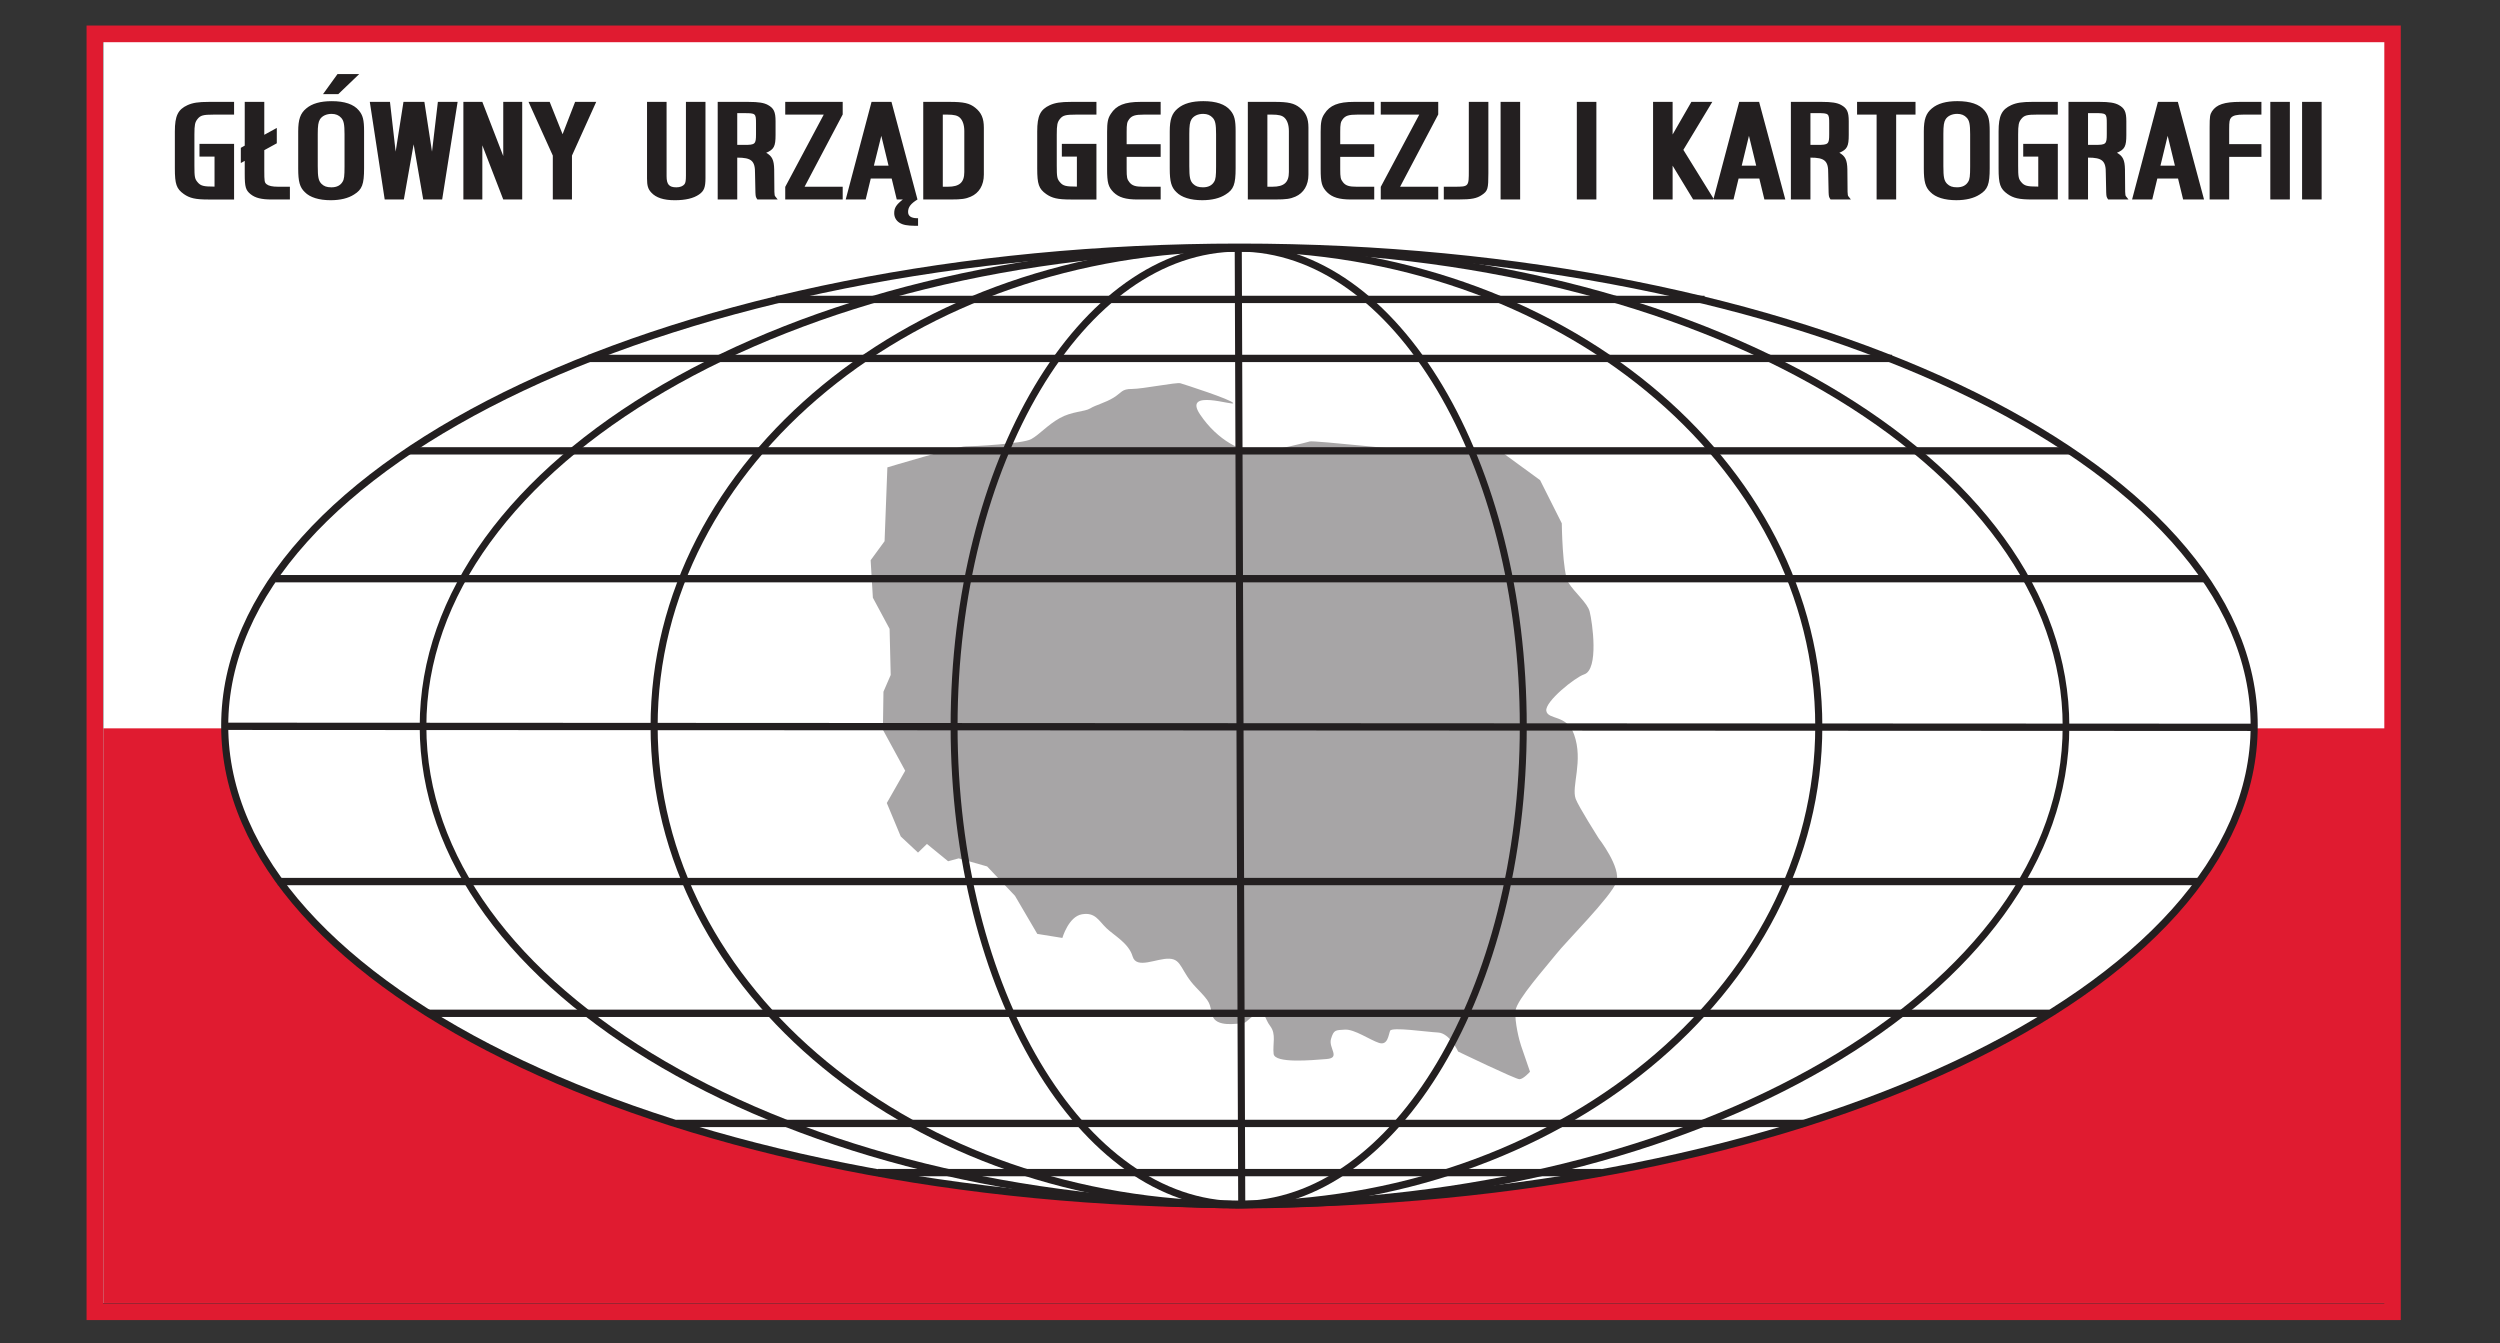
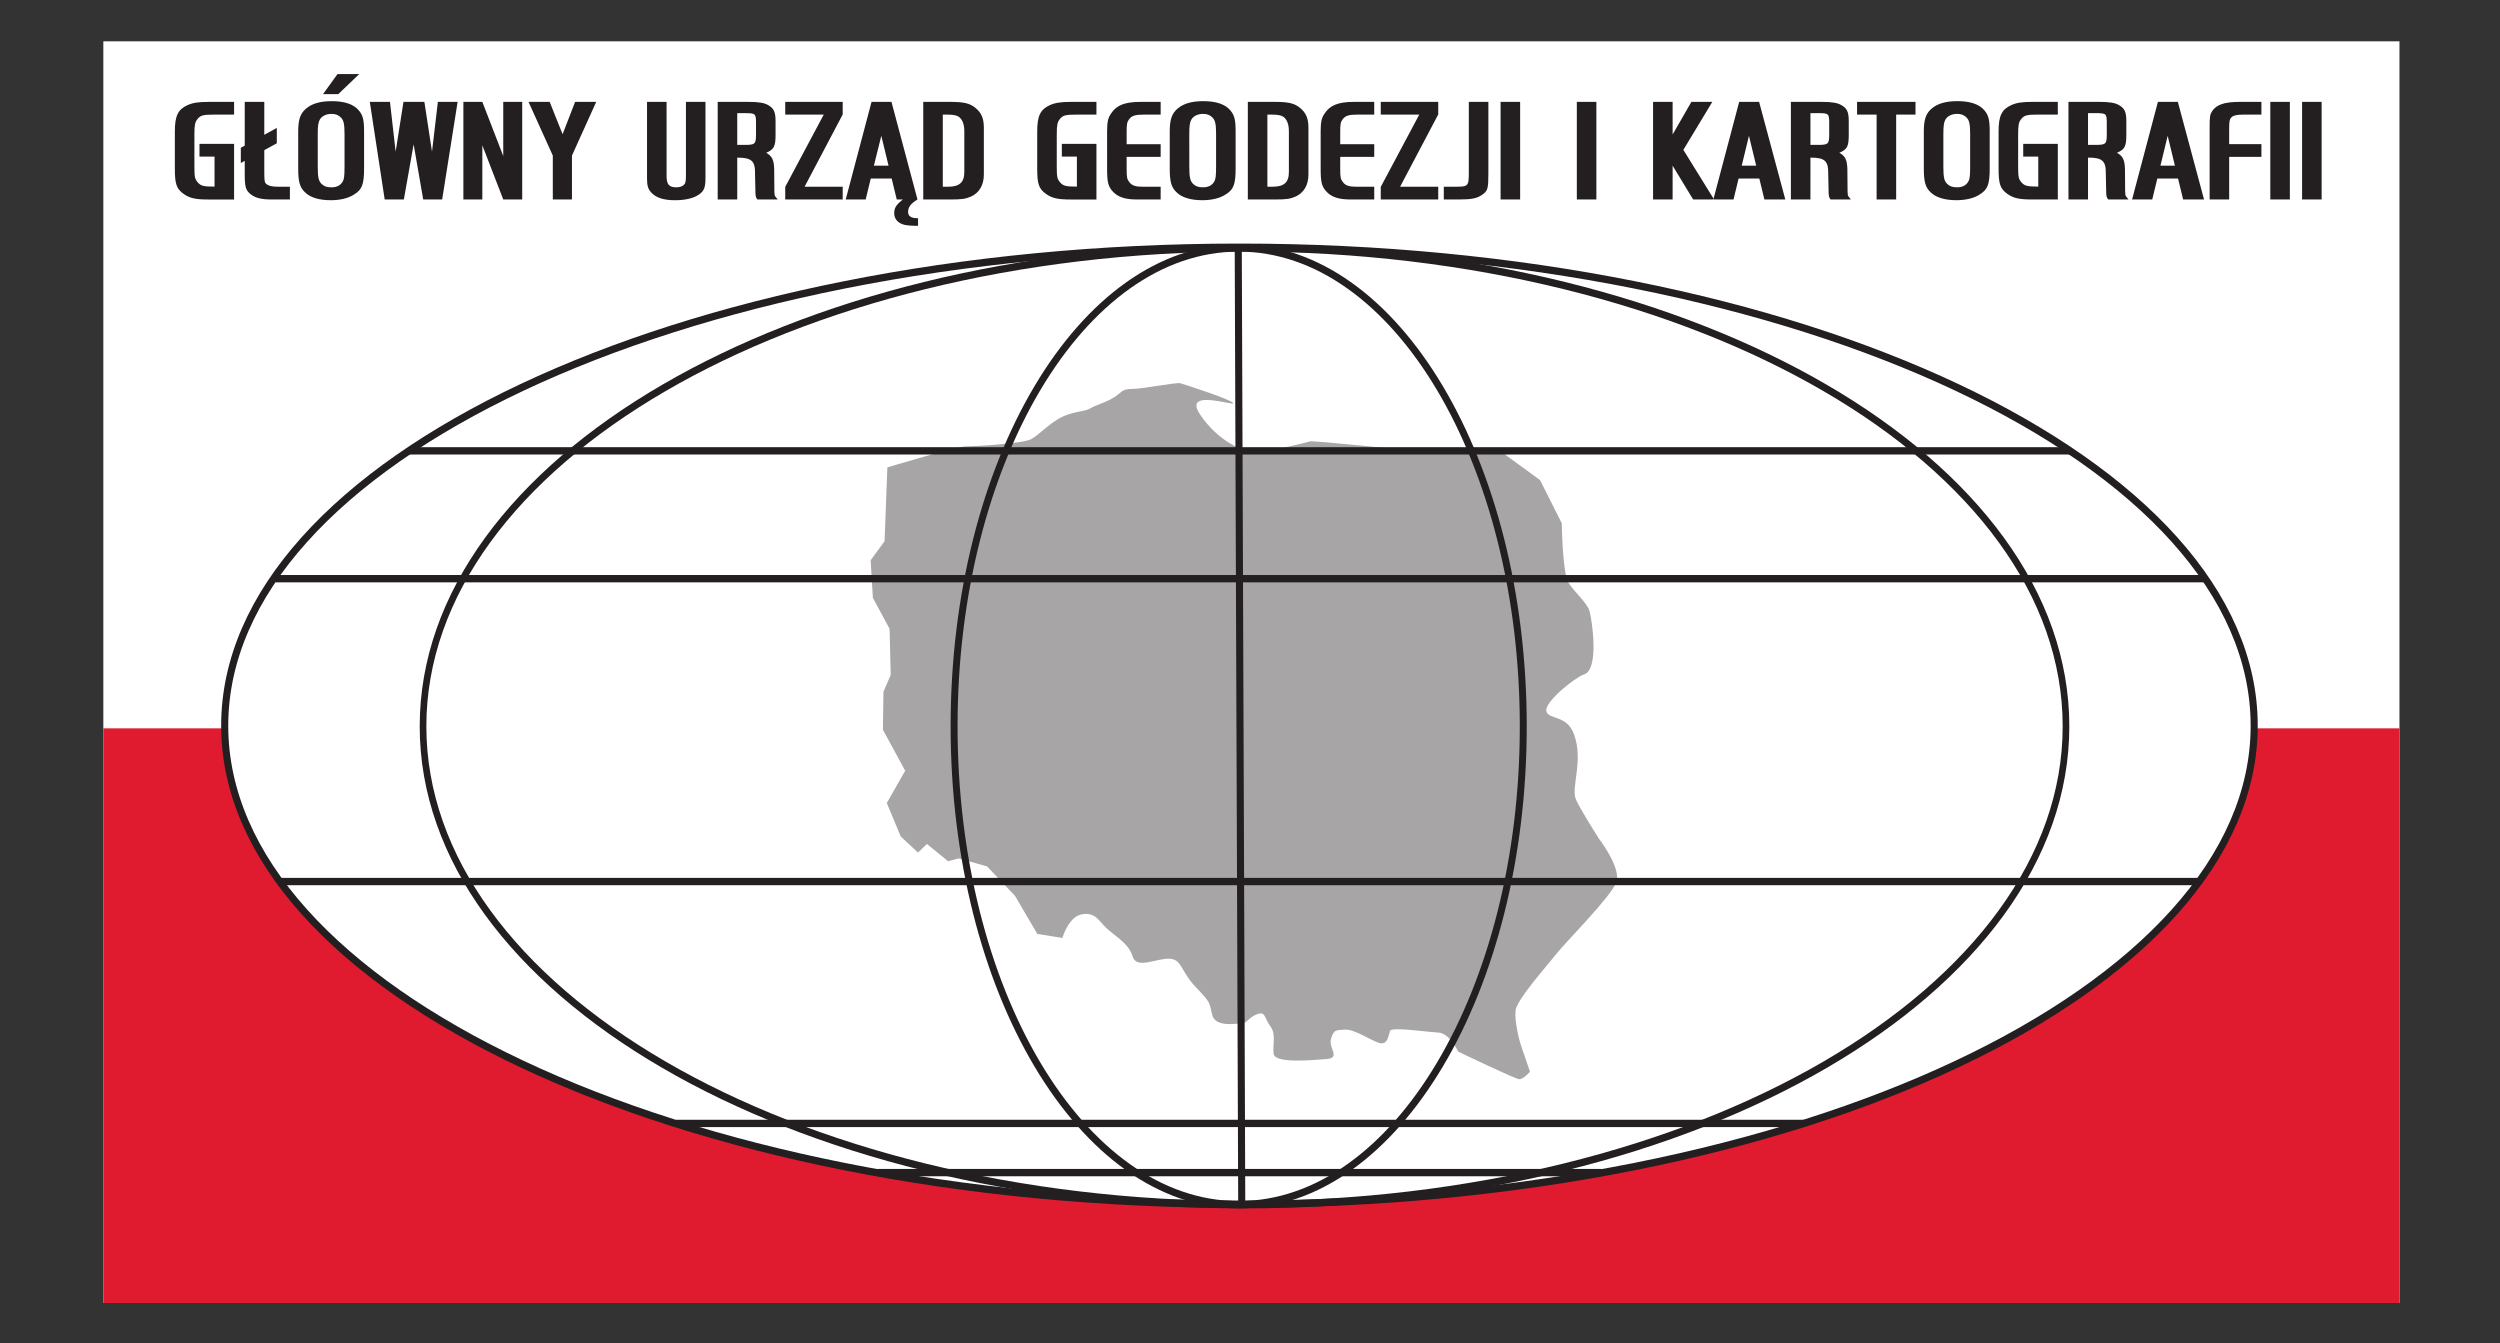
<svg xmlns="http://www.w3.org/2000/svg" xmlns:ns1="http://www.inkscape.org/namespaces/inkscape" xmlns:ns2="http://sodipodi.sourceforge.net/DTD/sodipodi-0.dtd" ns1:version="1.0 (4035a4fb49, 2020-05-01)" ns2:docname="logo GUGiK.svg" xml:space="preserve" style="enable-background:new 0 0 348 187;" viewBox="0 0 348 187" y="0px" x="0px" id="Warstwa_1" version="1.1">
  <rect x="0" y="0" width="348" height="187" fill="#333333" stroke="none" />
  <defs id="defs318">
    <rect id="rect378" height="23.885" width="183.026" y="120.259" x="81.376" />
    <rect id="rect372" height="18.886" width="181.082" y="121.092" x="81.376" />
    <rect id="rect366" height="71.377" width="252.182" y="99.984" x="37.772" />
    <rect id="rect354" height="58.879" width="232.463" y="115.815" x="63.045" />
  </defs>
  <ns2:namedview ns1:snap-text-baseline="true" ns1:current-layer="layer5" ns1:window-maximized="1" ns1:window-y="-8" ns1:window-x="-8" ns1:cy="138.03821" ns1:cx="173.53804" ns1:zoom="3.2755399" showgrid="true" id="namedview316" ns1:window-height="1137" ns1:window-width="1920" ns1:pageshadow="2" ns1:pageopacity="0" guidetolerance="10" gridtolerance="10" objecttolerance="10" borderopacity="1" bordercolor="#666666" pagecolor="#ffffff" ns1:document-rotation="0">
    <ns1:grid type="xygrid" id="grid2302" />
  </ns2:namedview>
  <style id="style196" type="text/css">
	.st0{fill:none;}
	.st1{enable-background:new    ;}
	.st2{fill:#0052A5;}
</style>
  <g ns1:groupmode="layer" id="layer5" ns1:label="Layer 5" style="opacity:1">
    <g id="g6404" ns1:label="GUGiK_logo_podstawowe_kolor" transform="matrix(0.943,0,0,-0.955,-107.052,495.519)">
      <path d="M 128.777,512.845 H 467.716 V 328.947 H 128.777 Z" style="fill:#ffffff;fill-opacity:1;fill-rule:evenodd;stroke:none" id="path6406" />
      <path d="M 128.777,412.705 H 467.716 V 328.947 H 128.777 Z" style="fill:#e01b30;fill-opacity:1;fill-rule:evenodd;stroke:none" id="path6408" />
      <g id="g6410" transform="scale(1.071)">
-         <path d="m 119.063,479.865 h 316.694 V 305.949 h -316.694 z" style="fill:none;stroke:#e01b30;stroke-width:2.268;stroke-linecap:butt;stroke-linejoin:miter;stroke-miterlimit:22.926;stroke-dasharray:none;stroke-opacity:1" id="path6412" />
-       </g>
+         </g>
      <g id="g6414" transform="matrix(0,-2.447,2.389,0,0,0)">
        <path d="m -140.311,124.103 c 0,34.623 -12.763,62.7 -28.502,62.7 -15.739,0 -28.502,-28.078 -28.502,-62.7 0,-34.622 12.763,-62.7 28.502,-62.7 15.739,0 28.502,28.078 28.502,62.7 z" style="fill:#ffffff;fill-opacity:1;fill-rule:evenodd;stroke:#231f20;stroke-width:0.438;stroke-linecap:butt;stroke-linejoin:miter;stroke-miterlimit:22.926;stroke-dasharray:none;stroke-opacity:1" id="path6416" />
      </g>
      <path d="m 244.511,450.742 c 0,0 10.285,3.061 11.519,3.061 1.234,0 8.475,0.385 9.708,1.058 1.234,0.673 2.386,2.042 4.196,3.051 1.81,1.009 3.702,0.925 4.525,1.429 0.823,0.504 2.221,0.816 3.456,1.572 1.234,0.757 1.152,1.261 2.715,1.261 1.564,0 6.562,0.998 7.138,0.83 0.576,-0.168 7.542,-2.378 7.788,-2.883 0.247,-0.504 -7.489,2.176 -4.893,-1.656 2.596,-3.832 6.34,-5.621 8.644,-5.454 2.304,0.168 6.994,1.345 7.57,1.513 0.576,0.168 14.666,-1.359 15.899,-1.359 1.234,0 11.347,0.574 12.059,0.061 l 6.026,-4.344 3.204,-6.293 c 0,0 0.083,-7.23 0.987,-8.66 0.905,-1.429 2.797,-2.94 3.126,-4.201 0.392,-1.503 1.403,-8.451 -0.823,-9.162 -1.317,-0.42 -5.819,-3.977 -5.573,-5.322 0.247,-1.345 3.023,-0.478 4.092,-3.419 1.417,-3.896 -0.441,-7.587 0.247,-9.414 0.411,-1.093 3.373,-5.716 3.373,-5.716 0,0 3.373,-4.286 2.633,-6.388 -0.74,-2.102 -7.487,-8.741 -8.886,-10.507 -1.399,-1.765 -5.841,-6.641 -6.006,-8.238 -0.165,-1.597 0.575,-4.455 0.823,-5.127 0.247,-0.672 1.316,-3.782 1.316,-3.782 0,0 -0.987,-1.093 -1.563,-1.093 -0.576,0 -9.05,4.035 -9.05,4.035 0,0 -1.234,2.69 -2.962,2.774 -1.728,0.084 -6.828,0.84 -7.075,0.252 -0.247,-0.589 -0.329,-2.185 -1.646,-1.765 -1.316,0.42 -3.62,2.017 -5.019,1.933 -1.398,-0.084 -1.646,6e-4 -2.057,-1.345 -0.411,-1.345 1.481,-2.774 -0.658,-2.942 -2.139,-0.168 -7.652,-0.673 -7.816,0.756 -0.165,1.429 0.411,2.858 -0.494,4.035 -0.905,1.177 -0.658,2.186 -1.892,1.765 -1.234,-0.42 -1.564,-1.345 -2.221,-1.345 -0.658,0 -3.949,-0.672 -4.443,1.177 -0.494,1.849 -0.082,1.681 -2.386,4.034 -2.304,2.353 -2.057,4.118 -3.949,4.203 -1.892,0.084 -4.855,-1.597 -5.431,0.336 -0.576,1.933 -2.714,3.026 -3.866,4.119 -1.152,1.093 -1.646,2.354 -3.62,2.017 -1.974,-0.336 -2.88,-3.446 -2.88,-3.446 l -3.703,0.589 -3.291,5.547 -4.114,4.286 -4.196,1.177 -1.563,-0.42 -3.126,2.522 -1.317,-1.261 -2.55,2.353 -2.057,4.875 2.715,4.707 -3.291,5.968 0.082,5.547 1.069,2.437 -0.164,6.724 -2.468,4.539 -0.329,5.464 2.057,2.774 z" style="fill:#a7a5a6;fill-opacity:1;fill-rule:evenodd;stroke:none" id="path6418" />
      <g id="g6420" transform="matrix(0,-2.097,1.934,0,0,0)">
        <path d="m -163.696,153.687 c 0,34.623 -14.89,62.7 -33.252,62.7 -18.362,0 -33.252,-28.078 -33.252,-62.7 0,-34.622 14.89,-62.7 33.252,-62.7 18.362,0 33.252,28.078 33.252,62.7 z" style="fill:none;stroke:#231f20;stroke-width:0.508;stroke-linecap:butt;stroke-linejoin:miter;stroke-miterlimit:22.926;stroke-dasharray:none;stroke-opacity:1" id="path6422" />
      </g>
      <g id="g6424" transform="matrix(0,-1.398,1.371,0,0,0)">
-         <path d="m -245.543,215.93 c 0,34.623 -22.335,62.7 -49.878,62.7 -27.543,0 -49.878,-28.078 -49.878,-62.7 0,-34.622 22.335,-62.7 49.878,-62.7 27.543,0 49.878,28.078 49.878,62.7 z" style="fill:none;stroke:#231f20;stroke-width:0.763;stroke-linecap:butt;stroke-linejoin:miter;stroke-miterlimit:22.926;stroke-dasharray:none;stroke-opacity:1" id="path6426" />
+         <path d="m -245.543,215.93 z" style="fill:none;stroke:#231f20;stroke-width:0.763;stroke-linecap:butt;stroke-linejoin:miter;stroke-miterlimit:22.926;stroke-dasharray:none;stroke-opacity:1" id="path6426" />
      </g>
      <g id="g6428" transform="matrix(0,-0.699,0.67,0,0,0)">
        <path d="m -491.087,442.343 c 0,34.623 -44.669,62.7 -99.756,62.7 -55.087,0 -99.756,-28.077 -99.756,-62.7 0,-34.622 44.669,-62.7 99.756,-62.7 55.087,0 99.756,28.078 99.756,62.7 z" style="fill:none;stroke:#231f20;stroke-width:1.53;stroke-linecap:butt;stroke-linejoin:miter;stroke-miterlimit:22.926;stroke-dasharray:none;stroke-opacity:1" id="path6430" />
      </g>
      <g id="g6432" transform="matrix(0,-2.425,2.389,0,0,0)">
-         <path d="m -170.31,61.441 0.061,125.19" style="fill:none;stroke:#231f20;stroke-width:0.438;stroke-linecap:butt;stroke-linejoin:miter;stroke-miterlimit:22.926;stroke-dasharray:none;stroke-opacity:1" id="path6434" />
-       </g>
+         </g>
      <g id="g6436" transform="matrix(0,-2.425,2.389,0,0,0)">
        <path d="m -198.916,124.03 57.147,0.214" style="fill:none;stroke:#231f20;stroke-width:0.438;stroke-linecap:butt;stroke-linejoin:miter;stroke-miterlimit:22.926;stroke-dasharray:none;stroke-opacity:1" id="path6438" />
      </g>
      <g id="g6440" transform="scale(1.376,1.404)">
        <path d="M 112.046,309.487 H 319.183" style="fill:none;stroke:#231f20;stroke-width:0.761;stroke-linecap:butt;stroke-linejoin:miter;stroke-miterlimit:22.926;stroke-dasharray:none;stroke-opacity:1" id="path6442" />
      </g>
      <g id="g6444" transform="scale(1.376,1.404)">
        <path d="M 126.352,322.758 H 304.666" style="fill:none;stroke:#231f20;stroke-width:0.761;stroke-linecap:butt;stroke-linejoin:miter;stroke-miterlimit:22.926;stroke-dasharray:none;stroke-opacity:1" id="path6446" />
      </g>
      <g id="g6448" transform="scale(1.376,1.404)">
-         <path d="M 145.582,332.354 H 285.481" style="fill:none;stroke:#231f20;stroke-width:0.761;stroke-linecap:butt;stroke-linejoin:miter;stroke-miterlimit:22.926;stroke-dasharray:none;stroke-opacity:1" id="path6450" />
-       </g>
+         </g>
      <g id="g6452" transform="scale(1.376,1.404)">
-         <path d="m 165.762,338.479 h 99.596" style="fill:none;stroke:#231f20;stroke-width:0.761;stroke-linecap:butt;stroke-linejoin:miter;stroke-miterlimit:22.926;stroke-dasharray:none;stroke-opacity:1" id="path6454" />
-       </g>
+         </g>
      <g id="g6456" transform="scale(1.376,1.404)">
        <path d="M 112.306,278.045 H 318.339" style="fill:none;stroke:#231f20;stroke-width:0.761;stroke-linecap:butt;stroke-linejoin:miter;stroke-miterlimit:22.926;stroke-dasharray:none;stroke-opacity:1" id="path6458" />
      </g>
      <g id="g6460" transform="scale(1.371,1.404)">
-         <path d="M 128.86,264.366 H 303.471" style="fill:none;stroke:#231f20;stroke-width:0.761;stroke-linecap:butt;stroke-linejoin:miter;stroke-miterlimit:22.926;stroke-dasharray:none;stroke-opacity:1" id="path6462" />
-       </g>
+         </g>
      <g id="g6464" transform="scale(1.376,1.404)">
        <path d="M 155.044,252.933 H 275.957" style="fill:none;stroke:#231f20;stroke-width:0.761;stroke-linecap:butt;stroke-linejoin:miter;stroke-miterlimit:22.926;stroke-dasharray:none;stroke-opacity:1" id="path6466" />
      </g>
      <g id="g6468" transform="scale(1.376,1.404)">
        <path d="m 176.694,247.828 77.625,3e-4" style="fill:none;stroke:#231f20;stroke-width:0.761;stroke-linecap:butt;stroke-linejoin:miter;stroke-miterlimit:22.926;stroke-dasharray:none;stroke-opacity:1" id="path6470" />
      </g>
      <path d="m 142.969,497.896 v -1.855 h 2.222 v -4.371 h -0.144 c -1.443,0 -1.904,0.107 -2.337,0.618 -0.433,0.49 -0.49,0.767 -0.49,2.431 v 4.542 c 0,1.429 0.086,1.791 0.461,2.26 0.433,0.533 0.837,0.64 2.366,0.64 h 3.03 v 1.855 h -3.751 c -1.529,0 -2.337,-0.128 -3.116,-0.469 -1.415,-0.64 -1.876,-1.556 -1.876,-3.838 v -5.395 c 0,-2.282 0.231,-2.964 1.327,-3.732 0.866,-0.597 1.703,-0.793 3.607,-0.793 h 3.809 v 8.107 z m 9.566,1.322 v 4.798 h -2.886 v -6.376 l -0.577,-0.32 v -2.217 l 0.577,0.32 v -1.919 c 0,-1.897 0.144,-2.346 0.837,-2.921 0.722,-0.576 1.616,-0.793 3.175,-0.793 h 2.655 v 1.859 h -1.732 c -0.866,0 -1.414,0.128 -1.702,0.362 -0.317,0.256 -0.346,0.405 -0.346,2.047 v 2.921 l 1.847,1.002 v 2.239 z m 14.731,0.533 c 0,1.62 -0.173,2.324 -0.779,3.028 -0.75,0.895 -2.106,1.344 -3.982,1.344 -1.674,0 -2.915,-0.341 -3.78,-1.066 -0.865,-0.704 -1.183,-1.599 -1.183,-3.348 v -5.416 c 0,-1.898 0.231,-2.73 0.981,-3.433 0.75,-0.767 2.106,-1.176 3.809,-1.176 1.414,0 2.597,0.281 3.462,0.835 1.183,0.725 1.472,1.472 1.472,3.838 z m -6.839,-0.405 c 0,1.216 0.086,1.727 0.318,2.111 0.317,0.512 0.952,0.81 1.731,0.81 0.606,0 1.068,-0.192 1.414,-0.576 0.375,-0.405 0.491,-0.938 0.491,-2.388 v -4.691 c 0,-1.407 -0.058,-1.877 -0.288,-2.239 -0.318,-0.533 -0.866,-0.811 -1.645,-0.811 -0.693,0 -1.096,0.15 -1.472,0.512 -0.433,0.448 -0.548,0.938 -0.548,2.58 z m 6.117,8.721 h -3.203 l -2.136,-2.921 h 2.251 z m 4.545,-4.051 h -2.977 l 2.198,-14.226 h 2.828 l 1.443,8.043 1.414,-8.043 h 2.799 l 2.28,14.226 h -2.914 l -0.866,-7.25 -1.125,7.25 h -3.087 l -1.155,-7.25 z m 10.836,0 v -14.226 h 2.799 v 7.893 l 3.087,-7.893 h 2.799 v 14.226 h -2.799 v -7.89 l -3.087,7.89 z m 13.201,-7.826 v -6.401 h 2.828 v 6.401 l 3.579,7.826 h -3.116 l -1.847,-4.713 -1.905,4.713 h -3.121 z m 16.794,7.826 h -2.886 v -11.174 c 0,-1.023 0.144,-1.535 0.635,-2.047 0.693,-0.746 1.818,-1.112 3.463,-1.112 1.587,0 2.77,0.281 3.578,0.835 0.75,0.512 0.952,1.045 0.952,2.409 v 11.088 h -2.885 v -10.747 c 0,-0.725 -0.058,-1.024 -0.202,-1.237 -0.231,-0.298 -0.664,-0.469 -1.212,-0.469 -1.068,0 -1.442,0.427 -1.442,1.621 z m 10.431,-8.124 c 2.106,0 2.655,-0.469 2.626,-2.324 l 0.058,-2.751 c 0.029,-0.639 0.057,-0.682 0.289,-1.027 h 3.001 l -0.347,0.43 c -0.115,0.128 -0.115,0.213 -0.144,0.682 l -0.028,3.284 c -0.029,1.364 -0.318,1.94 -1.183,2.409 1.154,0.49 1.385,0.938 1.385,2.601 v 2.004 c 0,1.365 -0.26,1.898 -1.125,2.367 -0.577,0.32 -1.414,0.448 -2.828,0.448 h -4.588 v -14.226 h 2.886 z m 0,1.855 v 4.627 h 1.039 c 1.674,0 1.731,-0.043 1.731,-1.493 v -1.557 c 0,-1.471 -0.115,-1.577 -1.731,-1.577 z m 7.084,6.269 v -1.855 h 5.685 l -5.685,-10.534 v -1.837 h 8.483 v 1.859 h -5.626 l 5.626,10.534 v 1.834 z m 15.713,-11.174 0.75,-3.053 h 0.895 c -0.981,-0.768 -1.27,-1.216 -1.27,-2.004 0,-0.576 0.289,-1.088 0.779,-1.386 0.52,-0.32 1.096,-0.426 2.366,-0.448 h 0.375 v 1.109 h -0.173 c -0.865,0.021 -1.299,0.32 -1.299,0.917 0,0.704 0.404,1.216 1.386,1.812 l -3.838,14.226 h -2.943 l -3.813,-14.226 h 2.948 l 0.75,3.053 z m -0.462,1.877 h -2.164 l 1.096,4.35 z m 5.122,9.297 v -14.226 h 4.069 c 1.587,0 2.193,0.089 2.943,0.409 1.241,0.533 1.934,1.685 1.934,3.22 v 6.845 c 0,1.364 -0.375,2.196 -1.27,2.9 -0.837,0.661 -1.702,0.853 -3.751,0.853 z m 2.886,-1.855 h 0.664 c 1.01,0 1.529,-0.128 1.876,-0.469 0.404,-0.384 0.635,-1.066 0.635,-1.919 v -5.992 c 0,-1.514 -0.721,-2.132 -2.424,-2.132 h -0.75 z m 17.573,-4.265 v -1.855 h 2.221 v -4.371 h -0.144 c -1.443,0 -1.904,0.107 -2.337,0.618 -0.433,0.49 -0.49,0.767 -0.49,2.431 v 4.542 c 0,1.429 0.086,1.791 0.461,2.26 0.433,0.533 0.837,0.64 2.366,0.64 h 3.03 v 1.855 h -3.751 c -1.53,0 -2.338,-0.128 -3.116,-0.469 -1.414,-0.64 -1.875,-1.556 -1.875,-3.838 v -5.395 c 0,-2.282 0.23,-2.964 1.327,-3.732 0.866,-0.597 1.703,-0.793 3.607,-0.793 h 3.809 v 8.107 z m 14.586,6.12 h -2.972 c -2.337,0 -3.578,-0.49 -4.386,-1.748 -0.433,-0.64 -0.548,-1.237 -0.548,-2.623 V 494.25 c 0,-2.047 0.173,-2.623 0.952,-3.412 0.779,-0.746 1.79,-1.048 3.549,-1.048 h 3.405 v 1.859 h -2.568 c -1.125,0 -1.645,0.149 -2.049,0.661 -0.347,0.426 -0.404,0.704 -0.404,1.898 v 1.791 h 5.02 v 1.855 h -5.02 v 1.791 c 0,1.13 0.057,1.45 0.375,1.855 0.404,0.512 0.895,0.661 2.135,0.661 h 2.51 z m 11.066,-4.264 c 0,1.62 -0.173,2.324 -0.779,3.028 -0.751,0.895 -2.107,1.344 -3.982,1.344 -1.673,0 -2.915,-0.341 -3.78,-1.066 -0.866,-0.704 -1.183,-1.599 -1.183,-3.348 v -5.416 c 0,-1.898 0.231,-2.73 0.981,-3.433 0.75,-0.767 2.106,-1.176 3.809,-1.176 1.414,0 2.597,0.281 3.462,0.835 1.183,0.725 1.472,1.472 1.472,3.838 z m -6.839,-0.405 c 0,1.216 0.086,1.727 0.317,2.111 0.318,0.512 0.952,0.81 1.732,0.81 0.606,0 1.067,-0.192 1.414,-0.576 0.375,-0.405 0.491,-0.938 0.491,-2.388 v -4.691 c 0,-1.407 -0.058,-1.877 -0.288,-2.239 -0.318,-0.533 -0.866,-0.811 -1.645,-0.811 -0.692,0 -1.097,0.15 -1.472,0.512 -0.433,0.448 -0.548,0.938 -0.548,2.58 z m 8.642,4.67 v -14.226 h 4.069 c 1.587,0 2.193,0.089 2.943,0.409 1.241,0.533 1.934,1.685 1.934,3.22 v 6.845 c 0,1.364 -0.376,2.196 -1.27,2.9 -0.837,0.661 -1.702,0.853 -3.751,0.853 z m 2.886,-1.855 h 0.664 c 1.01,0 1.529,-0.128 1.875,-0.469 0.404,-0.384 0.634,-1.066 0.634,-1.919 v -5.992 c 0,-1.514 -0.721,-2.132 -2.424,-2.132 h -0.75 z m 15.77,1.855 h -2.972 c -2.337,0 -3.579,-0.49 -4.386,-1.748 -0.433,-0.64 -0.548,-1.237 -0.548,-2.623 V 494.25 c 0,-2.047 0.173,-2.623 0.952,-3.412 0.779,-0.746 1.789,-1.048 3.55,-1.048 h 3.405 v 1.859 h -2.568 c -1.125,0 -1.645,0.149 -2.049,0.661 -0.346,0.426 -0.404,0.704 -0.404,1.898 v 1.791 h 5.021 v 1.855 h -5.021 v 1.791 c 0,1.13 0.058,1.45 0.375,1.855 0.404,0.512 0.895,0.661 2.136,0.661 h 2.511 z m 0.966,0 v -1.855 h 5.685 l -5.685,-10.534 v -1.837 h 8.484 v 1.859 h -5.627 l 5.627,10.534 v 1.834 z m 9.306,-14.226 h 2.164 c 1.933,0 2.712,0.153 3.463,0.664 0.866,0.576 0.952,0.895 0.952,3.156 v 10.406 h -2.886 v -9.979 c 0,-2.388 0,-2.388 -2.164,-2.388 h -1.529 z m 8.383,0 h 2.886 v 14.226 h -2.886 z m 11.254,0 h 2.886 v 14.226 h -2.886 z m 16.91,14.226 -2.77,-4.755 v 4.755 h -2.886 v -14.226 h 2.886 v 4.929 l 3.03,-4.929 h 3.088 l -4.531,7.232 4.271,6.994 z m 10.028,-11.174 0.75,-3.053 h 3.087 l -3.867,14.226 h -2.943 l -3.813,-14.226 h 2.976 l 0.751,3.053 z m -0.462,1.877 h -2.136 l 1.068,4.35 z m 8.008,1.173 c 2.106,0 2.654,-0.469 2.625,-2.324 l 0.058,-2.751 c 0.029,-0.639 0.058,-0.682 0.288,-1.027 h 3.001 l -0.346,0.43 c -0.115,0.128 -0.115,0.213 -0.144,0.682 l -0.029,3.284 c -0.029,1.364 -0.318,1.94 -1.183,2.409 1.154,0.49 1.386,0.938 1.386,2.601 v 2.004 c 0,1.365 -0.26,1.898 -1.126,2.367 -0.577,0.32 -1.414,0.448 -2.828,0.448 h -4.588 v -14.226 h 2.886 z m 0,1.855 v 4.627 h 1.039 c 1.674,0 1.731,-0.043 1.731,-1.493 v -1.557 c 0,-1.471 -0.115,-1.577 -1.731,-1.577 z m 9.768,4.414 v -12.371 h 2.886 v 12.371 h 2.857 v 1.855 h -8.628 v -1.855 z m 16.693,-2.409 c 0,1.62 -0.173,2.324 -0.779,3.028 -0.75,0.895 -2.106,1.344 -3.982,1.344 -1.673,0 -2.915,-0.341 -3.78,-1.066 -0.865,-0.704 -1.183,-1.599 -1.183,-3.348 v -5.416 c 0,-1.898 0.231,-2.73 0.982,-3.433 0.75,-0.767 2.106,-1.176 3.809,-1.176 1.414,0 2.597,0.281 3.462,0.835 1.183,0.725 1.472,1.472 1.472,3.838 z m -6.839,-0.405 c 0,1.216 0.086,1.727 0.318,2.111 0.317,0.512 0.952,0.81 1.731,0.81 0.605,0 1.067,-0.192 1.414,-0.576 0.375,-0.405 0.491,-0.938 0.491,-2.388 v -4.691 c 0,-1.407 -0.058,-1.877 -0.289,-2.239 -0.317,-0.533 -0.866,-0.811 -1.645,-0.811 -0.693,0 -1.097,0.15 -1.472,0.512 -0.433,0.448 -0.548,0.938 -0.548,2.58 z m 11.788,-1.45 v -1.855 h 2.221 v -4.371 h -0.144 c -1.443,0 -1.904,0.107 -2.337,0.618 -0.433,0.49 -0.49,0.767 -0.49,2.431 v 4.542 c 0,1.429 0.086,1.791 0.461,2.26 0.433,0.533 0.837,0.64 2.366,0.64 h 3.03 v 1.855 h -3.751 c -1.53,0 -2.338,-0.128 -3.116,-0.469 -1.414,-0.64 -1.875,-1.556 -1.875,-3.838 v -5.395 c 0,-2.282 0.231,-2.964 1.327,-3.732 0.866,-0.597 1.703,-0.793 3.607,-0.793 h 3.809 v 8.107 z m 9.566,-2.004 c 2.106,0 2.654,-0.469 2.625,-2.324 l 0.058,-2.751 c 0.029,-0.639 0.058,-0.682 0.289,-1.027 h 3.001 l -0.346,0.43 c -0.115,0.128 -0.115,0.213 -0.144,0.682 l -0.029,3.284 c -0.029,1.364 -0.317,1.94 -1.183,2.409 1.154,0.49 1.385,0.938 1.385,2.601 v 2.004 c 0,1.365 -0.26,1.898 -1.126,2.367 -0.577,0.32 -1.414,0.448 -2.828,0.448 h -4.588 v -14.226 h 2.886 z m 0,1.855 v 4.627 h 1.038 c 1.674,0 1.731,-0.043 1.731,-1.493 v -1.557 c 0,-1.471 -0.115,-1.577 -1.731,-1.577 z m 13.288,-4.905 0.75,-3.053 h 3.088 l -3.867,14.226 h -2.943 l -3.813,-14.226 h 2.977 l 0.75,3.053 z m -0.462,1.877 h -2.135 l 1.067,4.35 z m 12.769,3.135 h -4.761 v 2.175 c 0,1.13 0.058,1.429 0.289,1.684 0.289,0.32 0.808,0.448 1.876,0.448 h 2.597 v 1.855 h -3.116 c -2.337,0 -3.521,-0.384 -4.184,-1.386 -0.288,-0.448 -0.346,-0.768 -0.346,-2.324 v -10.516 h 2.886 v 6.209 h 4.761 z m 1.313,-8.064 h 2.886 v 14.226 h -2.886 z m 4.689,0 h 2.886 v 14.226 h -2.886 z" style="fill:#231f20;fill-opacity:1;fill-rule:evenodd;stroke:none" id="path6472" />
    </g>
  </g>
  <g ns1:groupmode="layer" id="layer3" ns1:label="Layer 3" />
  <g ns1:groupmode="layer" id="layer2" ns1:label="Layer 2" />
  <g ns1:groupmode="layer" id="layer1" ns1:label="Layer 1">
    <g id="g1844" transform="matrix(0.294,0,0,0.294,303.221,223.065)">
      <path id="path1821" d="m 237.984,279.64 c -0.241,-0.29 -0.243,-0.41 -0.01,-0.554 0.21,-0.13 0.156,-0.236 -0.182,-0.361 -0.276,-0.102 -1.4,-1.765 -2.648,-3.919 -1.193,-2.058 -3.589,-6.153 -5.323,-9.101 -4.846,-8.235 -5.563,-10.097 -5.548,-14.398 0.007,-2.124 0.118,-2.995 0.515,-4.055 1.774,-4.742 6.302,-8.337 11.269,-8.948 4.277,-0.526 8.148,0.477 11.106,2.878 1.979,1.606 2.632,2.414 3.757,4.65 1.012,2.011 1.034,2.109 1.118,4.904 0.144,4.783 -0.698,7.146 -5.204,14.604 -1.174,1.943 -3.444,5.833 -5.044,8.646 -1.6,2.812 -2.994,5.169 -3.097,5.238 -0.103,0.068 -0.235,0.273 -0.294,0.455 -0.086,0.269 -0.164,0.262 -0.414,-0.039 z" style="fill:#ffffff;fill-opacity:1;fill-rule:nonzero;stroke:#001f46;stroke-width:1.049;stroke-miterlimit:4;stroke-dasharray:none;stroke-opacity:1" />
      <g transform="matrix(0.964,0,0,0.964,33.047,30.834)" id="g1827">
        <g id="g311-8" style="fill:#001f46;fill-opacity:1" transform="matrix(0.993,0,0,0.993,20.038,185.447)">
          <path id="path309-5" d="m 194.3,50.5 c -3.6,0 -6.6,-3 -6.6,-6.6 0,-3.6 3,-6.6 6.6,-6.6 3.6,0 6.6,3 6.6,6.6 0,3.7 -2.9,6.6 -6.6,6.6 z m 0,-10.8 c -2.3,0 -4.3,1.9 -4.3,4.3 0,2.3 1.9,4.3 4.3,4.3 2.3,0 4.3,-1.9 4.3,-4.3 0,-2.4 -1.9,-4.3 -4.3,-4.3 z" class="st2" style="fill:#001f46;fill-opacity:1" />
        </g>
        <g id="g307-3" style="fill:#001f46;fill-opacity:1;stroke:#001f46;stroke-opacity:1" transform="matrix(0.993,0,0,0.993,20.038,185.447)">
          <path id="path305-7" d="m 194.3,76.7 v 0 c -0.4,0 -0.8,-0.2 -1,-0.6 -0.1,-0.1 -7.3,-13.5 -11.1,-19.2 -4.6,-6.9 -7,-16.7 0.2,-23.7 3.2,-3.2 7.4,-4.9 12,-4.9 4.5,0 8.8,1.8 12,4.9 5.9,5.9 6,15.2 0.1,23.8 -3.1,4.5 -11,19.1 -11.1,19.2 -0.3,0.2 -0.6,0.5 -1.1,0.5 z m 0,-46.2 c -3.9,0 -7.6,1.5 -10.3,4.2 v 0 c -6.2,6 -4,14.7 0.2,20.8 3,4.6 8,13.6 10.2,17.5 2.3,-4.2 7.6,-13.9 10.2,-17.6 3.9,-5.7 6.3,-14.6 0.1,-20.8 -2.8,-2.6 -6.5,-4.1 -10.4,-4.1 z m -11.1,3.4 z" class="st2" style="fill:#001f46;fill-opacity:1;stroke:#001f46;stroke-opacity:1" />
        </g>
      </g>
    </g>
  </g>
  <g ns1:groupmode="layer" id="layer4" ns1:label="Layer 4" />
</svg>